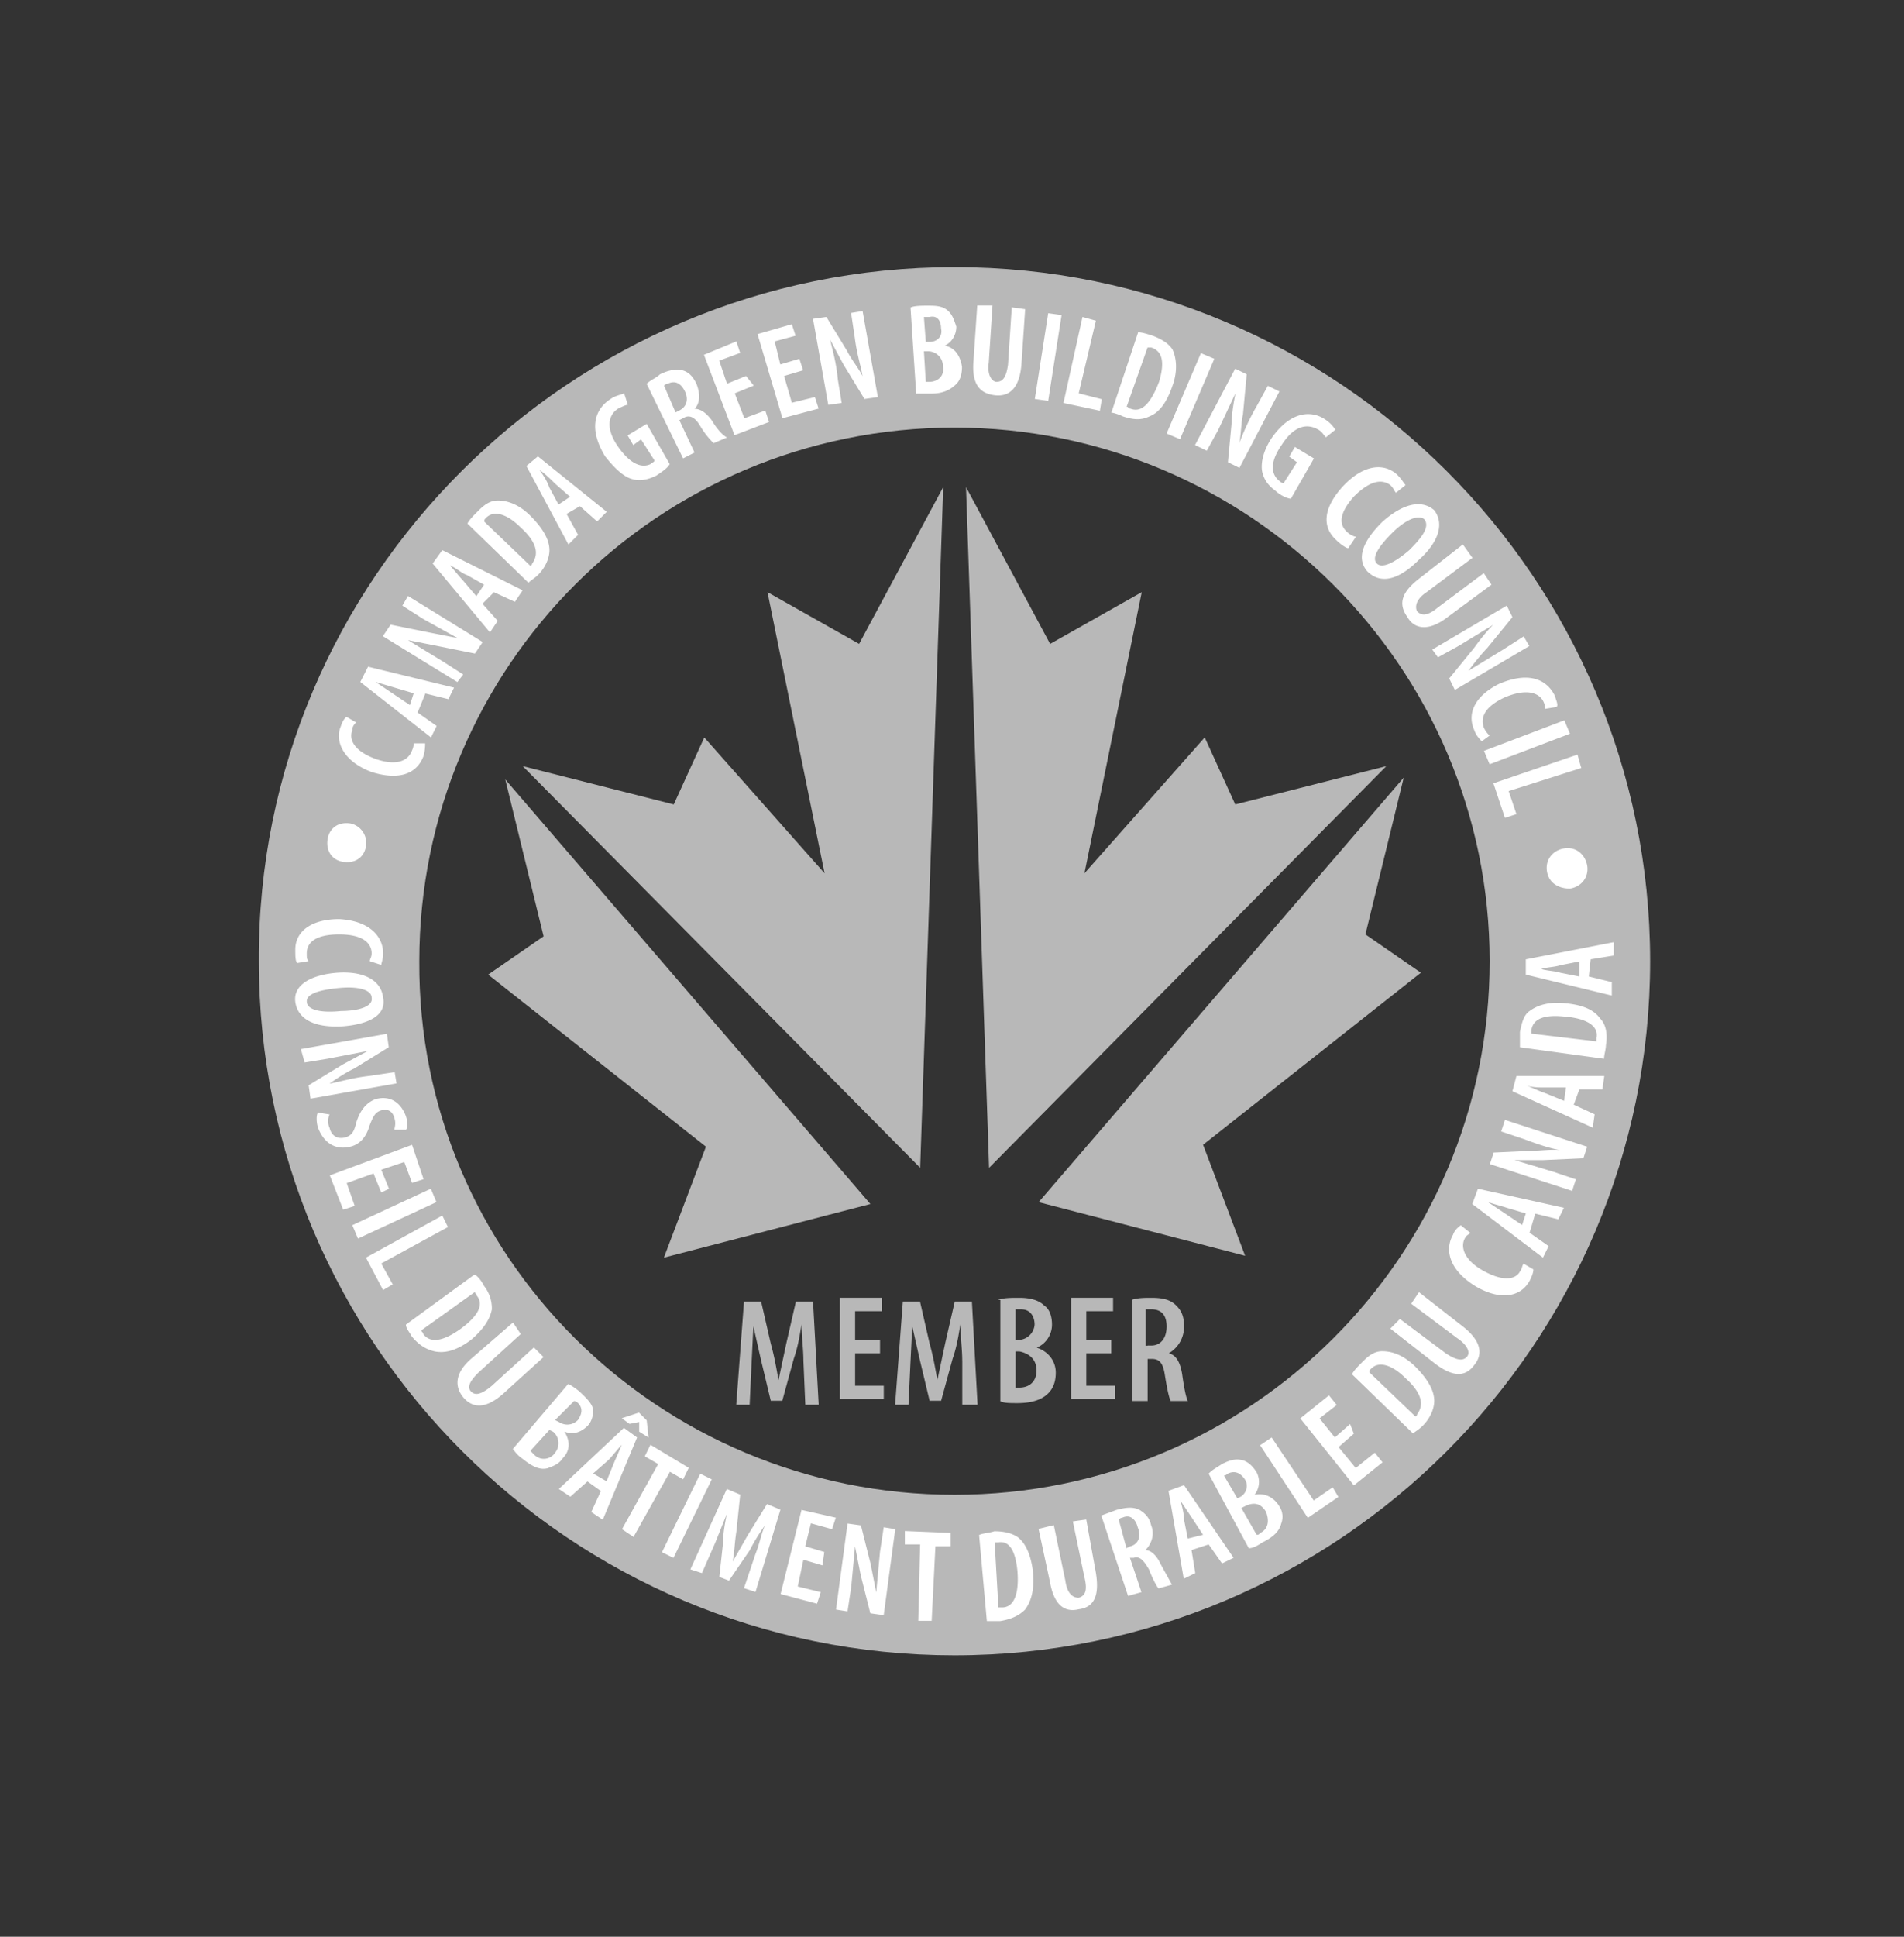
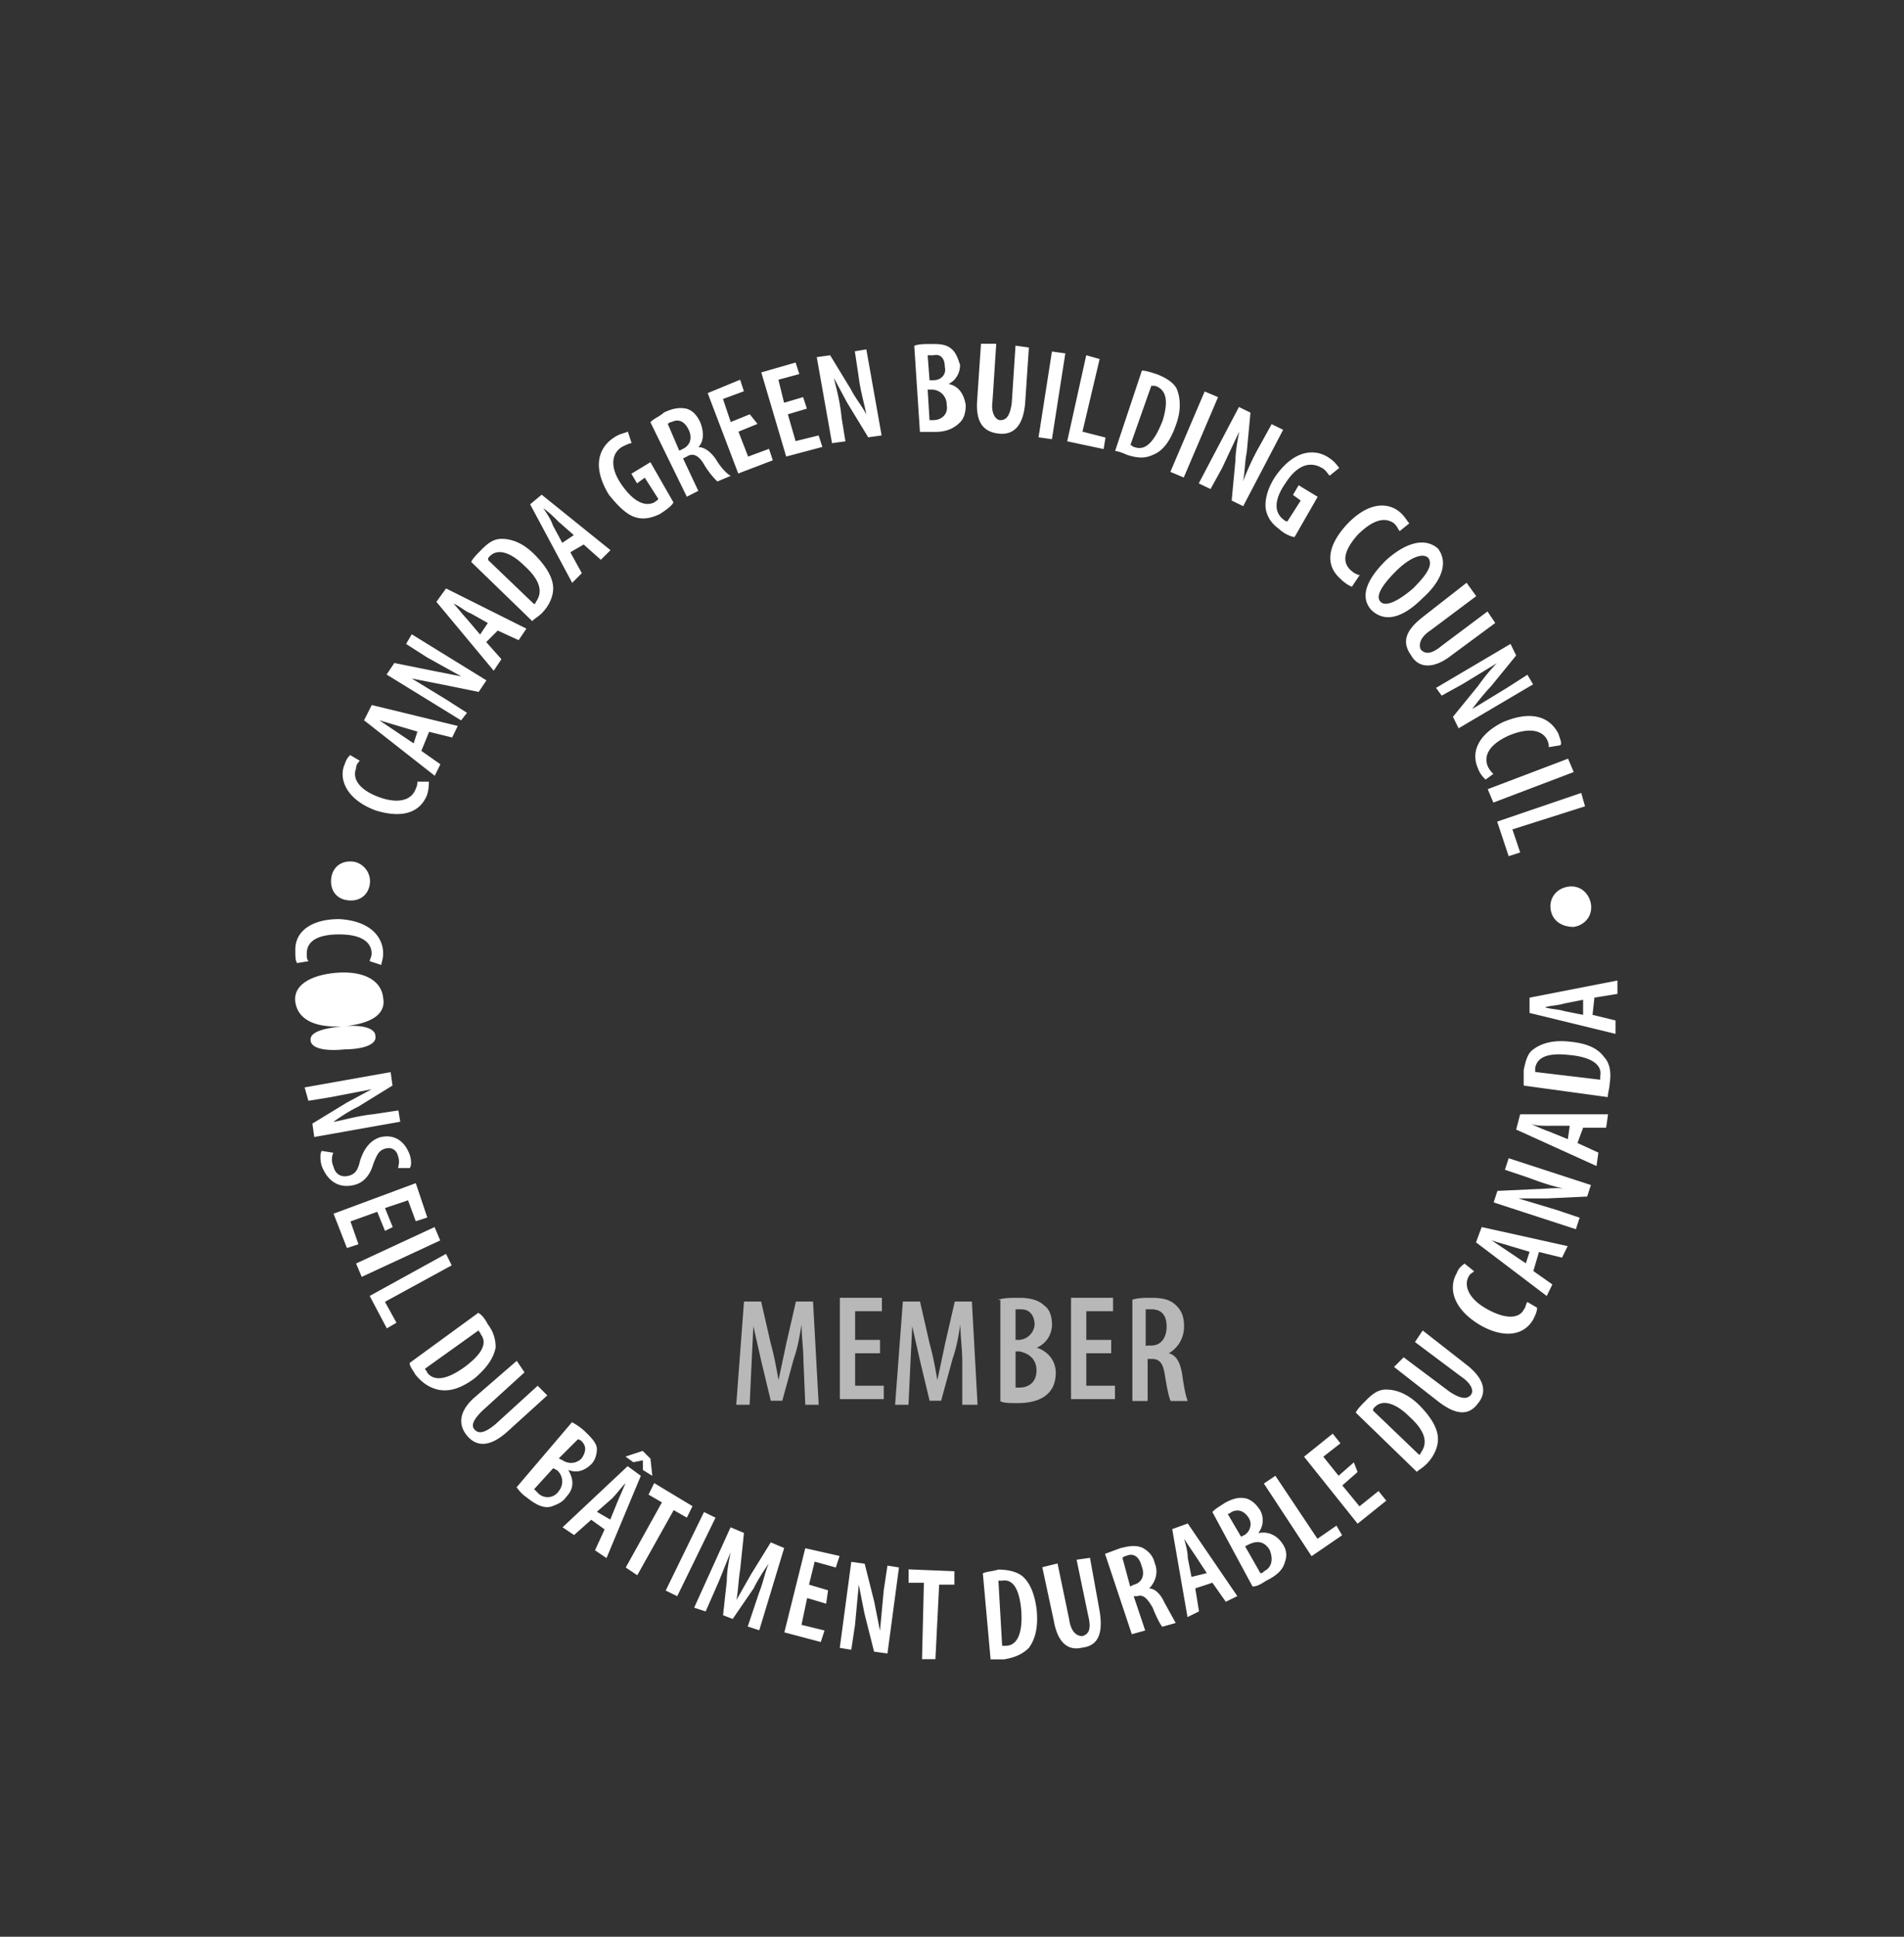
<svg xmlns="http://www.w3.org/2000/svg" width="60" height="61" fill="none">
  <rect width="100%" height="100%" fill="#333333" stroke="none" />
-   <path d="M30.078 8.412C42.183 8.412 52 18.229 52 30.274s-9.817 21.862-21.922 21.862S8.157 42.32 8.157 30.274C8.098 18.229 17.974 8.412 30.078 8.412zm0 38.668c9.336 0 16.865-7.529 16.865-16.806s-7.588-16.806-16.865-16.806c-9.336 0-16.865 7.529-16.865 16.806-.059 9.277 7.529 16.806 16.865 16.806zm-1.081-10.298l.726-21.44-2.65 4.938-2.887-1.629 1.799 8.855-3.791-4.279-.962 2.11-4.76-1.207 12.527 12.653zm-13.074-12.23l1.207 4.938-1.747 1.207 6.863 5.419-1.325 3.494 6.508-1.688-11.505-13.371zm27.763-.422l-4.76 1.207-.962-2.11-3.791 4.279 1.806-8.855-2.887 1.629-2.65-4.938.726 21.44 12.519-12.652zM32.729 37.863l6.508 1.688-1.325-3.495 6.863-5.419-1.747-1.207 1.207-4.938-11.505 13.371z" fill="#b8b8b8" />
-   <path d="M9.726 30.274c-.059-.059-.059-.119-.059-.244 0-.363.304-.6 1.022-.6.785 0 1.022.303 1.022.6 0 .118-.059.178-.059.244l.363.118c0-.059.059-.178.059-.363 0-.481-.363-1.022-1.384-1.081-.844 0-1.384.363-1.384.962 0 .178 0 .363.059.422l.363-.059zm1.081 2.051c.726-.059 1.385-.303 1.266-.903-.059-.541-.6-.844-1.444-.785-.785.059-1.384.363-1.325.903.059.481.481.844 1.503.785zm-.118-1.207c.6-.059 1.022.059 1.022.303.059.303-.481.422-.962.422-.54.059-1.081 0-1.081-.304-.007-.244.415-.363 1.022-.422zm1.747 2.65l-.785.118c-.54.059-.903.178-1.266.244.244-.178.541-.363.785-.481l1.081-.666-.059-.422-2.71.481.118.422.726-.119 1.266-.244-.785.422-1.081.659.059.422 2.71-.481-.059-.355zm-1.392 2.347c.244-.059.481-.244.6-.659.118-.304.178-.422.363-.481.178-.059.363 0 .422.244.059.178 0 .303 0 .363h.363c.059-.059.059-.244 0-.422-.178-.481-.54-.659-.962-.54-.304.118-.481.363-.6.725-.059.244-.118.422-.363.481s-.422-.059-.481-.303c-.059-.118-.059-.303 0-.422l-.363-.059c-.059.059-.059.303 0 .481.185.474.54.711 1.022.592zm-.118 1.148l.844-.303.244.6.244-.118-.244-.6.726-.244.244.659.363-.118-.363-1.081-2.591.962.422 1.081.363-.118-.252-.718zm2.65.178l-2.473 1.147.178.422 2.473-1.148-.178-.422zm.54 1.207l-.178-.363-2.406 1.325.54 1.022.304-.178-.363-.659 2.103-1.148zm1.384 2.584a1.14 1.14 0 0 0-.244-.726c-.059-.118-.178-.303-.303-.363l-2.162 1.577c0 .118.118.244.178.363.244.303.481.422.726.481.304.059.659 0 1.148-.363.422-.363.6-.666.659-.97zm-2.162.785c0-.059-.059-.059-.059-.118l1.688-1.207c0 .059.059.059.059.118.244.304 0 .659-.481 1.022-.666.489-1.029.429-1.207.185zm3.487.422l-1.325 1.207c-.363.303-.54.303-.659.178s-.059-.304.244-.6l1.325-1.207-.244-.363-1.325 1.148c-.481.422-.54.844-.244 1.207.304.363.726.363 1.266-.118l1.266-1.148-.304-.304zm.903 3.495c.244-.244.244-.541.059-.844.303.118.54 0 .726-.178.119-.118.178-.304.178-.481s-.178-.363-.363-.54c-.118-.119-.303-.244-.422-.303l-1.747 2.051c.059.059.119.178.304.304.303.244.54.363.785.303.185-.067.363-.133.481-.311zm-.237-.178a.42.42 0 0 1-.659.059l-.118-.119.6-.659.118.059a.47.47 0 0 1 .059.659zm0-1.029l.6-.6s.059 0 .119.059c.178.178.118.363 0 .541-.178.178-.422.178-.6.059l-.119-.059zm2.947.548l-.059-.54-.244-.244-.541.178.244.178.304-.059v.304l.296.185zm-.777-.303l-2.051 1.925.363.244.54-.481.422.303-.303.659.363.244 1.081-2.591-.415-.303zm-.304 1.081l-.244.6-.422-.244.481-.422c.118-.118.304-.363.422-.481l-.237.548zm2.169.541l.178-.363-1.207-.726-.178.363.422.244-1.14 2.051.363.244 1.148-2.051.415.237zm.541-.178l-1.207 2.473.363.178 1.207-2.473-.363-.178zm1.503 1.925l-.481.844c.059-.304.059-.6.118-.962l.119-1.148-.422-.178-1.148 2.532.363.118.422-.962.363-.903c-.059.303-.118.6-.118.903l-.119 1.081.304.118.659-.962c.119-.244.303-.54.481-.785-.118.244-.178.6-.303.903l-.363 1.081.363.119.785-2.591-.422-.178-.6.97zm2.65-.178l.119-.363-1.081-.244-.659 2.65 1.148.304.118-.363-.726-.178.178-.844.6.178.059-.422-.6-.178.178-.725.666.185zm1.51.725l-.118 1.266-.178-.903-.304-1.207-.422-.059-.363 2.71.363.059.118-.785.118-1.266.178.903.304 1.207.422.059.363-2.71-.363-.059-.119.785zm.785-.244h.481l-.059 2.406h.422l.118-2.347h.481v-.422l-1.444-.059v.422zm3.546-.237c-.178-.118-.422-.178-.726-.178-.178.059-.363.059-.481.118l.244 2.71h.422c.363-.059.6-.178.785-.363.178-.244.304-.6.244-1.207-.067-.54-.244-.903-.489-1.081zm-.481 2.221h-.118l-.118-2.051h.118c.363-.059.541.303.6.903.067.851-.178 1.148-.481 1.148zm2.65-2.769l-.422.059.363 1.747c.118.481 0 .6-.178.659-.178 0-.363-.118-.422-.541l-.363-1.747-.481.118.363 1.688c.118.659.422.962.903.844.481-.059.659-.422.541-1.148l-.304-1.681zm1.866.962c.178-.178.303-.481.178-.785-.059-.244-.178-.363-.363-.481-.244-.118-.481-.059-.726 0l-.481.178.844 2.532.422-.118-.363-1.081h.118c.178-.059.304.059.481.363.118.303.244.54.303.6l.422-.118-.363-.659c-.111-.244-.289-.429-.474-.429zm-.481-.118l-.118.059-.244-.903s.059-.059.118-.059c.244-.118.422.059.481.304.126.303.007.54-.237.6zm1.207-1.747l.481 2.769.363-.178-.118-.726.54-.178.422.6.363-.178-1.562-2.288-.489.178zm1.088 1.385l-.481.118-.118-.6c0-.178-.059-.422-.118-.6l.363.54.355.541zm1.621-1.259a.65.65 0 0 0 .059-.726c-.118-.178-.244-.303-.422-.363-.244-.059-.422 0-.659.118-.178.119-.303.178-.422.304l1.266 2.347c.118 0 .244-.059.422-.178.363-.178.541-.363.6-.6a.59.59 0 0 0-.059-.54c-.185-.304-.481-.429-.785-.363zm-.962-.607s.059 0 .118-.059c.244-.119.422 0 .541.178s.059.422-.119.54l-.118.059-.422-.718zm1.148 1.806c-.059.059-.059.059-.118.059l-.481-.844.118-.059c.244-.118.481-.118.659.178.118.304.059.548-.178.666zm1.681-1.022l-1.325-1.984-.363.244 1.503 2.288.962-.659-.178-.303-.6.415zm1.325-1.022l-.541-.659.481-.422-.118-.304-.481.422-.481-.6.54-.422-.244-.304-.903.726 1.688 2.11.903-.726-.244-.303-.6.481zm.844-3.679c-.244 0-.422.118-.659.363-.118.118-.244.244-.304.363l1.925 1.866c.059-.059.178-.118.304-.244.244-.244.363-.541.363-.785 0-.303-.178-.659-.6-1.081-.363-.355-.726-.481-1.029-.481zm1.088 1.991s0 .059-.059.059l-1.444-1.384c0-.059 0-.059.059-.119.244-.244.659-.118 1.081.304.6.54.541.896.363 1.14zm1.444-2.769l-1.384-1.081-.244.363 1.444 1.081c.363.244.422.481.303.6s-.303.118-.659-.119l-1.444-1.081-.303.304 1.384 1.081c.541.422.963.481 1.266.059.296-.363.178-.785-.363-1.207zm1.806-1.747c-.119.244-.481.363-1.148 0-.659-.363-.726-.785-.6-1.022.059-.118.118-.118.178-.178l-.304-.244c-.059.059-.178.119-.244.304-.244.422-.178 1.081.726 1.629.726.422 1.384.363 1.688-.178.059-.119.119-.244.119-.363l-.304-.178c-.052.044-.052.17-.111.229zm-1.51-2.11l2.228 1.688.178-.363-.6-.422.178-.6.726.178.178-.363-2.71-.6-.178.481zm1.088.119l.6.178-.118.363-.54-.363-.541-.363c.178.067.422.126.6.185zm-.178-2.406l.726.244c.452.17.792.281 1.133.348-.244-.037-.614.015-.829.015l-1.266.059-.118.363 2.591.844.118-.363-.725-.244-1.207-.363h.903l1.266-.059.119-.363-2.591-.844-.119.363zm.355-1.266l2.532 1.148.059-.422-.659-.303.178-.481h.726l.059-.422h-2.769l-.126.481zm1.029-.119h.659l-.059.422-.6-.244c-.178-.059-.422-.178-.6-.244.178.067.415.067.6.067zm.659-2.65c-.541-.059-.903.059-1.148.244-.178.118-.244.363-.303.659v.481l2.65.363c0-.118.059-.303.059-.422.059-.363 0-.659-.178-.844-.178-.244-.481-.422-1.081-.481zm.962 1.081v.118l-2.051-.244v-.118c.059-.363.422-.481 1.022-.422.851.067 1.088.37 1.029.666zm.541-2.584v-.422l-2.769.54v.481l2.71.659v-.422l-.725-.178.059-.541.726-.118zm-1.081.659l-.6-.119c-.178-.059-.422-.059-.6-.118.178-.059.422-.059.6-.119l.6-.118v.474zm-38.964-3.613c.363.059.659-.118.726-.481a.63.63 0 0 0-.481-.726c-.363-.059-.659.119-.726.481-.059.363.118.666.481.726zm.903-2.828c.785.244 1.385.118 1.629-.481.059-.178.059-.363.059-.422h-.363c0 .059 0 .118-.059.244-.118.303-.481.481-1.147.244-.659-.244-.844-.6-.726-.903 0-.119.059-.178.118-.244l-.303-.178c-.059.059-.119.118-.178.303-.178.407.007 1.073.97 1.436zm2.051-1.451l-.6-.422.244-.6.726.178.178-.363-2.71-.659-.244.481 2.228 1.747.178-.363zm-.844-.659l-.54-.363-.54-.363.6.178.6.178-.119.37zm1.681-.962l-.659-.422-1.081-.659.903.178 1.207.244.244-.363-2.354-1.451-.178.304.659.422 1.081.6-.903-.178-1.207-.244-.244.363 2.347 1.444.185-.237zm1.088-1.688l-.481-.54.363-.363.659.303.244-.363-2.532-1.266-.304.422 1.806 2.169.244-.363zm-1.088-1.266c-.118-.119-.303-.363-.422-.481.178.059.363.244.54.303l.54.304-.244.363-.415-.489zm2.354-.178c.244-.244.363-.54.363-.785 0-.304-.178-.659-.6-1.081-.363-.363-.726-.481-1.022-.481-.244 0-.422.118-.659.363-.118.118-.244.244-.303.363l1.925 1.866c.052-.067.17-.126.296-.244zm-1.629-1.806c.244-.244.659-.118 1.081.304.6.54.541.903.363 1.147 0 0 0 .059-.059.059l-1.444-1.384c0-.067 0-.067.059-.126zm2.895.54l-.363-.659.422-.244.54.481.304-.303-2.169-1.747-.363.303 1.325 2.473.304-.304zm-.911-1.503c-.059-.178-.178-.363-.304-.54.178.118.363.303.481.422l.481.422-.363.244-.296-.548zm2.65-.244c.244.059.481 0 .726-.119.178-.118.363-.244.422-.363l-.726-1.266-.6.363.178.303.244-.178.422.659c0 .059-.059.059-.118.118-.244.118-.6.059-1.022-.54s-.304-1.022 0-1.207c.118-.059.244-.119.303-.119l-.118-.363c-.119.059-.244.059-.422.178-.481.304-.726.903-.178 1.806.289.363.592.666.888.726zm1.932-.844l-.481-1.022.118-.059c.178-.118.363-.059.541.244s.363.481.422.54l.422-.178c-.119-.059-.304-.244-.481-.541-.178-.244-.363-.363-.54-.363.178-.178.178-.481.059-.785-.118-.244-.244-.363-.422-.422-.244-.059-.481 0-.726.119-.119.118-.304.178-.422.303l1.148 2.347.363-.185zm-.962-2.11s.059-.059.118-.059c.244-.118.422 0 .54.244s.059.481-.178.6l-.118.059-.363-.844zm3.309 1.148l-.119-.363-.659.244-.304-.785.6-.244-.244-.303-.6.244-.244-.726.659-.244-.119-.363-1.022.422.963 2.532 1.088-.415zm1.562-.422l-.118-.363-.726.178-.244-.844.6-.178-.119-.363-.6.178-.178-.726.659-.178-.118-.363-1.081.311.785 2.65 1.14-.303zm.726-.178l-.118-.726c-.059-.6-.178-.962-.244-1.266l.422.785.659 1.081.422-.059-.481-2.71-.363.059.118.785c.059.481.178.844.244 1.207-.119-.244-.363-.54-.481-.785l-.659-1.081-.422.059.481 2.71.422-.059zm3.25-1.806c.244-.118.363-.363.363-.6-.059-.178-.118-.363-.244-.481-.178-.178-.422-.178-.659-.178-.178 0-.422 0-.54.059l.178 2.71h.481c.363 0 .6-.118.785-.303.119-.119.178-.303.178-.54-.059-.37-.237-.607-.54-.666zm-.481-.903c.244-.059.363.118.363.363.059.244-.119.422-.363.422h-.118l-.059-.785h.178zm0 2.043h-.118l-.059-.963h.119a.47.47 0 0 1 .481.481c.059.304-.178.481-.422.481zm2.051.422c.481.059.785-.244.844-.963l.118-1.747-.422-.059-.118 1.806c-.059.422-.178.541-.363.541-.118 0-.303-.178-.244-.6l.118-1.806h-.481l-.118 1.747c-.059.718.185 1.022.666 1.081zm2.11-2.525l-.422-.059-.422 2.702.422.059.422-2.702zm.54 2.465l.541-2.288-.422-.118-.6 2.71 1.148.244.059-.363-.726-.185zm2.229.726c.303-.118.54-.422.725-.962.178-.481.119-.903 0-1.148-.118-.178-.303-.303-.6-.422-.178-.059-.363-.118-.481-.118l-.844 2.532c.059 0 .244.059.363.118.355.118.592.118.837 0zm-.059-2.169h.118c.363.118.422.481.244 1.081-.303.785-.6.962-.903.844-.059 0-.059-.059-.119-.059l.659-1.866zm1.022 2.887l1.081-2.532-.422-.178-1.081 2.532.422.178zm.844.363l.363-.659.54-1.148c-.059.304-.118.659-.118.903l-.119 1.266.363.178 1.259-2.406-.363-.178-.363.659c-.244.422-.422.844-.54 1.148.059-.244.059-.659.118-.903l.118-1.266-.363-.178-1.266 2.406.37.178zm1.747.666c.059.244.178.422.422.6.118.118.363.244.481.244l.726-1.266-.6-.363-.178.304.244.178-.422.659s-.059 0-.118-.059c-.244-.178-.363-.54.059-1.147.422-.659.844-.659 1.148-.481.119.059.178.178.244.244l.304-.244c-.059-.059-.118-.178-.304-.304-.422-.303-1.081-.303-1.688.54-.259.37-.378.792-.318 1.096zm2.347 2.162c.118.119.303.244.363.244l.244-.363c-.059 0-.178-.059-.244-.118-.304-.244-.304-.6.178-1.147.54-.54.903-.54 1.148-.363.118.118.118.178.178.244l.303-.244c-.059-.059-.118-.178-.244-.304-.363-.363-1.022-.422-1.747.363-.6.666-.659 1.266-.178 1.688zm.962.97c.363.363.903.363 1.629-.363.54-.481.844-1.081.481-1.562-.422-.363-1.022-.178-1.629.363-.6.592-.844 1.14-.481 1.562zm1.806-1.629c.178.244-.118.6-.481.962-.422.363-.844.6-1.022.422s.059-.54.481-.962.844-.6 1.022-.422zm-.54 3.072c.244.422.726.422 1.266 0l1.384-1.022-.244-.363-1.444 1.081c-.363.303-.541.244-.659.118-.059-.118-.059-.363.303-.6l1.444-1.081-.303-.422-1.384 1.081c-.54.422-.666.785-.363 1.207zm.962 1.266l.659-.363 1.081-.659c-.244.244-.422.481-.6.726l-.785.962.178.363 2.347-1.384-.178-.303-.659.422-1.081.659c.178-.244.422-.54.6-.726l.785-.962-.178-.363-2.347 1.384.178.244zm1.925.837c-.726.363-1.022.903-.785 1.444.059.178.178.303.244.363l.244-.178c-.059-.059-.118-.119-.178-.244-.118-.303 0-.659.659-.962.725-.303 1.081-.119 1.207.119.059.118.059.178.059.244l.363-.059c.059-.059 0-.178-.059-.363-.244-.481-.785-.777-1.755-.363zm-.296 2.532l2.532-.962-.178-.422-2.532.962.178.422zm.481 1.688l.363-.118-.244-.726 2.288-.726-.119-.422-2.65.903.363 1.088zm1.866.962c-.363.059-.6.363-.54.726s.363.54.726.54c.363-.059.6-.363.541-.726-.067-.363-.363-.6-.726-.54z" fill="#fff" />
+   <path d="M9.726 30.274c-.059-.059-.059-.119-.059-.244 0-.363.304-.6 1.022-.6.785 0 1.022.303 1.022.6 0 .118-.059.178-.059.244l.363.118c0-.059.059-.178.059-.363 0-.481-.363-1.022-1.384-1.081-.844 0-1.384.363-1.384.962 0 .178 0 .363.059.422l.363-.059zm1.081 2.051c.726-.059 1.385-.303 1.266-.903-.059-.541-.6-.844-1.444-.785-.785.059-1.384.363-1.325.903.059.481.481.844 1.503.785zc.6-.059 1.022.059 1.022.303.059.303-.481.422-.962.422-.54.059-1.081 0-1.081-.304-.007-.244.415-.363 1.022-.422zm1.747 2.65l-.785.118c-.54.059-.903.178-1.266.244.244-.178.541-.363.785-.481l1.081-.666-.059-.422-2.71.481.118.422.726-.119 1.266-.244-.785.422-1.081.659.059.422 2.71-.481-.059-.355zm-1.392 2.347c.244-.059.481-.244.6-.659.118-.304.178-.422.363-.481.178-.059.363 0 .422.244.059.178 0 .303 0 .363h.363c.059-.059.059-.244 0-.422-.178-.481-.54-.659-.962-.54-.304.118-.481.363-.6.725-.059.244-.118.422-.363.481s-.422-.059-.481-.303c-.059-.118-.059-.303 0-.422l-.363-.059c-.059.059-.059.303 0 .481.185.474.54.711 1.022.592zm-.118 1.148l.844-.303.244.6.244-.118-.244-.6.726-.244.244.659.363-.118-.363-1.081-2.591.962.422 1.081.363-.118-.252-.718zm2.65.178l-2.473 1.147.178.422 2.473-1.148-.178-.422zm.54 1.207l-.178-.363-2.406 1.325.54 1.022.304-.178-.363-.659 2.103-1.148zm1.384 2.584a1.14 1.14 0 0 0-.244-.726c-.059-.118-.178-.303-.303-.363l-2.162 1.577c0 .118.118.244.178.363.244.303.481.422.726.481.304.059.659 0 1.148-.363.422-.363.6-.666.659-.97zm-2.162.785c0-.059-.059-.059-.059-.118l1.688-1.207c0 .059.059.059.059.118.244.304 0 .659-.481 1.022-.666.489-1.029.429-1.207.185zm3.487.422l-1.325 1.207c-.363.303-.54.303-.659.178s-.059-.304.244-.6l1.325-1.207-.244-.363-1.325 1.148c-.481.422-.54.844-.244 1.207.304.363.726.363 1.266-.118l1.266-1.148-.304-.304zm.903 3.495c.244-.244.244-.541.059-.844.303.118.54 0 .726-.178.119-.118.178-.304.178-.481s-.178-.363-.363-.54c-.118-.119-.303-.244-.422-.303l-1.747 2.051c.059.059.119.178.304.304.303.244.54.363.785.303.185-.067.363-.133.481-.311zm-.237-.178a.42.42 0 0 1-.659.059l-.118-.119.6-.659.118.059a.47.47 0 0 1 .059.659zm0-1.029l.6-.6s.059 0 .119.059c.178.178.118.363 0 .541-.178.178-.422.178-.6.059l-.119-.059zm2.947.548l-.059-.54-.244-.244-.541.178.244.178.304-.059v.304l.296.185zm-.777-.303l-2.051 1.925.363.244.54-.481.422.303-.303.659.363.244 1.081-2.591-.415-.303zm-.304 1.081l-.244.6-.422-.244.481-.422c.118-.118.304-.363.422-.481l-.237.548zm2.169.541l.178-.363-1.207-.726-.178.363.422.244-1.14 2.051.363.244 1.148-2.051.415.237zm.541-.178l-1.207 2.473.363.178 1.207-2.473-.363-.178zm1.503 1.925l-.481.844c.059-.304.059-.6.118-.962l.119-1.148-.422-.178-1.148 2.532.363.118.422-.962.363-.903c-.059.303-.118.6-.118.903l-.119 1.081.304.118.659-.962c.119-.244.303-.54.481-.785-.118.244-.178.6-.303.903l-.363 1.081.363.119.785-2.591-.422-.178-.6.97zm2.65-.178l.119-.363-1.081-.244-.659 2.65 1.148.304.118-.363-.726-.178.178-.844.6.178.059-.422-.6-.178.178-.725.666.185zm1.51.725l-.118 1.266-.178-.903-.304-1.207-.422-.059-.363 2.71.363.059.118-.785.118-1.266.178.903.304 1.207.422.059.363-2.71-.363-.059-.119.785zm.785-.244h.481l-.059 2.406h.422l.118-2.347h.481v-.422l-1.444-.059v.422zm3.546-.237c-.178-.118-.422-.178-.726-.178-.178.059-.363.059-.481.118l.244 2.71h.422c.363-.059.6-.178.785-.363.178-.244.304-.6.244-1.207-.067-.54-.244-.903-.489-1.081zm-.481 2.221h-.118l-.118-2.051h.118c.363-.059.541.303.6.903.067.851-.178 1.148-.481 1.148zm2.65-2.769l-.422.059.363 1.747c.118.481 0 .6-.178.659-.178 0-.363-.118-.422-.541l-.363-1.747-.481.118.363 1.688c.118.659.422.962.903.844.481-.059.659-.422.541-1.148l-.304-1.681zm1.866.962c.178-.178.303-.481.178-.785-.059-.244-.178-.363-.363-.481-.244-.118-.481-.059-.726 0l-.481.178.844 2.532.422-.118-.363-1.081h.118c.178-.059.304.059.481.363.118.303.244.54.303.6l.422-.118-.363-.659c-.111-.244-.289-.429-.474-.429zm-.481-.118l-.118.059-.244-.903s.059-.059.118-.059c.244-.118.422.059.481.304.126.303.007.54-.237.6zm1.207-1.747l.481 2.769.363-.178-.118-.726.54-.178.422.6.363-.178-1.562-2.288-.489.178zm1.088 1.385l-.481.118-.118-.6c0-.178-.059-.422-.118-.6l.363.54.355.541zm1.621-1.259a.65.65 0 0 0 .059-.726c-.118-.178-.244-.303-.422-.363-.244-.059-.422 0-.659.118-.178.119-.303.178-.422.304l1.266 2.347c.118 0 .244-.059.422-.178.363-.178.541-.363.6-.6a.59.59 0 0 0-.059-.54c-.185-.304-.481-.429-.785-.363zm-.962-.607s.059 0 .118-.059c.244-.119.422 0 .541.178s.059.422-.119.54l-.118.059-.422-.718zm1.148 1.806c-.059.059-.059.059-.118.059l-.481-.844.118-.059c.244-.118.481-.118.659.178.118.304.059.548-.178.666zm1.681-1.022l-1.325-1.984-.363.244 1.503 2.288.962-.659-.178-.303-.6.415zm1.325-1.022l-.541-.659.481-.422-.118-.304-.481.422-.481-.6.54-.422-.244-.304-.903.726 1.688 2.11.903-.726-.244-.303-.6.481zm.844-3.679c-.244 0-.422.118-.659.363-.118.118-.244.244-.304.363l1.925 1.866c.059-.059.178-.118.304-.244.244-.244.363-.541.363-.785 0-.303-.178-.659-.6-1.081-.363-.355-.726-.481-1.029-.481zm1.088 1.991s0 .059-.059.059l-1.444-1.384c0-.059 0-.059.059-.119.244-.244.659-.118 1.081.304.6.54.541.896.363 1.14zm1.444-2.769l-1.384-1.081-.244.363 1.444 1.081c.363.244.422.481.303.6s-.303.118-.659-.119l-1.444-1.081-.303.304 1.384 1.081c.541.422.963.481 1.266.059.296-.363.178-.785-.363-1.207zm1.806-1.747c-.119.244-.481.363-1.148 0-.659-.363-.726-.785-.6-1.022.059-.118.118-.118.178-.178l-.304-.244c-.059.059-.178.119-.244.304-.244.422-.178 1.081.726 1.629.726.422 1.384.363 1.688-.178.059-.119.119-.244.119-.363l-.304-.178c-.052.044-.052.17-.111.229zm-1.51-2.11l2.228 1.688.178-.363-.6-.422.178-.6.726.178.178-.363-2.71-.6-.178.481zm1.088.119l.6.178-.118.363-.54-.363-.541-.363c.178.067.422.126.6.185zm-.178-2.406l.726.244c.452.17.792.281 1.133.348-.244-.037-.614.015-.829.015l-1.266.059-.118.363 2.591.844.118-.363-.725-.244-1.207-.363h.903l1.266-.059.119-.363-2.591-.844-.119.363zm.355-1.266l2.532 1.148.059-.422-.659-.303.178-.481h.726l.059-.422h-2.769l-.126.481zm1.029-.119h.659l-.059.422-.6-.244c-.178-.059-.422-.178-.6-.244.178.067.415.067.6.067zm.659-2.65c-.541-.059-.903.059-1.148.244-.178.118-.244.363-.303.659v.481l2.65.363c0-.118.059-.303.059-.422.059-.363 0-.659-.178-.844-.178-.244-.481-.422-1.081-.481zm.962 1.081v.118l-2.051-.244v-.118c.059-.363.422-.481 1.022-.422.851.067 1.088.37 1.029.666zm.541-2.584v-.422l-2.769.54v.481l2.71.659v-.422l-.725-.178.059-.541.726-.118zm-1.081.659l-.6-.119c-.178-.059-.422-.059-.6-.118.178-.059.422-.059.6-.119l.6-.118v.474zm-38.964-3.613c.363.059.659-.118.726-.481a.63.63 0 0 0-.481-.726c-.363-.059-.659.119-.726.481-.059.363.118.666.481.726zm.903-2.828c.785.244 1.385.118 1.629-.481.059-.178.059-.363.059-.422h-.363c0 .059 0 .118-.059.244-.118.303-.481.481-1.147.244-.659-.244-.844-.6-.726-.903 0-.119.059-.178.118-.244l-.303-.178c-.059.059-.119.118-.178.303-.178.407.007 1.073.97 1.436zm2.051-1.451l-.6-.422.244-.6.726.178.178-.363-2.71-.659-.244.481 2.228 1.747.178-.363zm-.844-.659l-.54-.363-.54-.363.6.178.6.178-.119.37zm1.681-.962l-.659-.422-1.081-.659.903.178 1.207.244.244-.363-2.354-1.451-.178.304.659.422 1.081.6-.903-.178-1.207-.244-.244.363 2.347 1.444.185-.237zm1.088-1.688l-.481-.54.363-.363.659.303.244-.363-2.532-1.266-.304.422 1.806 2.169.244-.363zm-1.088-1.266c-.118-.119-.303-.363-.422-.481.178.059.363.244.54.303l.54.304-.244.363-.415-.489zm2.354-.178c.244-.244.363-.54.363-.785 0-.304-.178-.659-.6-1.081-.363-.363-.726-.481-1.022-.481-.244 0-.422.118-.659.363-.118.118-.244.244-.303.363l1.925 1.866c.052-.067.17-.126.296-.244zm-1.629-1.806c.244-.244.659-.118 1.081.304.6.54.541.903.363 1.147 0 0 0 .059-.059.059l-1.444-1.384c0-.067 0-.067.059-.126zm2.895.54l-.363-.659.422-.244.54.481.304-.303-2.169-1.747-.363.303 1.325 2.473.304-.304zm-.911-1.503c-.059-.178-.178-.363-.304-.54.178.118.363.303.481.422l.481.422-.363.244-.296-.548zm2.65-.244c.244.059.481 0 .726-.119.178-.118.363-.244.422-.363l-.726-1.266-.6.363.178.303.244-.178.422.659c0 .059-.059.059-.118.118-.244.118-.6.059-1.022-.54s-.304-1.022 0-1.207c.118-.059.244-.119.303-.119l-.118-.363c-.119.059-.244.059-.422.178-.481.304-.726.903-.178 1.806.289.363.592.666.888.726zm1.932-.844l-.481-1.022.118-.059c.178-.118.363-.059.541.244s.363.481.422.54l.422-.178c-.119-.059-.304-.244-.481-.541-.178-.244-.363-.363-.54-.363.178-.178.178-.481.059-.785-.118-.244-.244-.363-.422-.422-.244-.059-.481 0-.726.119-.119.118-.304.178-.422.303l1.148 2.347.363-.185zm-.962-2.11s.059-.059.118-.059c.244-.118.422 0 .54.244s.059.481-.178.6l-.118.059-.363-.844zm3.309 1.148l-.119-.363-.659.244-.304-.785.6-.244-.244-.303-.6.244-.244-.726.659-.244-.119-.363-1.022.422.963 2.532 1.088-.415zm1.562-.422l-.118-.363-.726.178-.244-.844.6-.178-.119-.363-.6.178-.178-.726.659-.178-.118-.363-1.081.311.785 2.65 1.14-.303zm.726-.178l-.118-.726c-.059-.6-.178-.962-.244-1.266l.422.785.659 1.081.422-.059-.481-2.71-.363.059.118.785c.059.481.178.844.244 1.207-.119-.244-.363-.54-.481-.785l-.659-1.081-.422.059.481 2.71.422-.059zm3.25-1.806c.244-.118.363-.363.363-.6-.059-.178-.118-.363-.244-.481-.178-.178-.422-.178-.659-.178-.178 0-.422 0-.54.059l.178 2.71h.481c.363 0 .6-.118.785-.303.119-.119.178-.303.178-.54-.059-.37-.237-.607-.54-.666zm-.481-.903c.244-.059.363.118.363.363.059.244-.119.422-.363.422h-.118l-.059-.785h.178zm0 2.043h-.118l-.059-.963h.119a.47.47 0 0 1 .481.481c.059.304-.178.481-.422.481zm2.051.422c.481.059.785-.244.844-.963l.118-1.747-.422-.059-.118 1.806c-.059.422-.178.541-.363.541-.118 0-.303-.178-.244-.6l.118-1.806h-.481l-.118 1.747c-.059.718.185 1.022.666 1.081zm2.11-2.525l-.422-.059-.422 2.702.422.059.422-2.702zm.54 2.465l.541-2.288-.422-.118-.6 2.71 1.148.244.059-.363-.726-.185zm2.229.726c.303-.118.54-.422.725-.962.178-.481.119-.903 0-1.148-.118-.178-.303-.303-.6-.422-.178-.059-.363-.118-.481-.118l-.844 2.532c.059 0 .244.059.363.118.355.118.592.118.837 0zm-.059-2.169h.118c.363.118.422.481.244 1.081-.303.785-.6.962-.903.844-.059 0-.059-.059-.119-.059l.659-1.866zm1.022 2.887l1.081-2.532-.422-.178-1.081 2.532.422.178zm.844.363l.363-.659.54-1.148c-.059.304-.118.659-.118.903l-.119 1.266.363.178 1.259-2.406-.363-.178-.363.659c-.244.422-.422.844-.54 1.148.059-.244.059-.659.118-.903l.118-1.266-.363-.178-1.266 2.406.37.178zm1.747.666c.059.244.178.422.422.6.118.118.363.244.481.244l.726-1.266-.6-.363-.178.304.244.178-.422.659s-.059 0-.118-.059c-.244-.178-.363-.54.059-1.147.422-.659.844-.659 1.148-.481.119.059.178.178.244.244l.304-.244c-.059-.059-.118-.178-.304-.304-.422-.303-1.081-.303-1.688.54-.259.37-.378.792-.318 1.096zm2.347 2.162c.118.119.303.244.363.244l.244-.363c-.059 0-.178-.059-.244-.118-.304-.244-.304-.6.178-1.147.54-.54.903-.54 1.148-.363.118.118.118.178.178.244l.303-.244c-.059-.059-.118-.178-.244-.304-.363-.363-1.022-.422-1.747.363-.6.666-.659 1.266-.178 1.688zm.962.97c.363.363.903.363 1.629-.363.54-.481.844-1.081.481-1.562-.422-.363-1.022-.178-1.629.363-.6.592-.844 1.14-.481 1.562zm1.806-1.629c.178.244-.118.6-.481.962-.422.363-.844.6-1.022.422s.059-.54.481-.962.844-.6 1.022-.422zm-.54 3.072c.244.422.726.422 1.266 0l1.384-1.022-.244-.363-1.444 1.081c-.363.303-.541.244-.659.118-.059-.118-.059-.363.303-.6l1.444-1.081-.303-.422-1.384 1.081c-.54.422-.666.785-.363 1.207zm.962 1.266l.659-.363 1.081-.659c-.244.244-.422.481-.6.726l-.785.962.178.363 2.347-1.384-.178-.303-.659.422-1.081.659c.178-.244.422-.54.6-.726l.785-.962-.178-.363-2.347 1.384.178.244zm1.925.837c-.726.363-1.022.903-.785 1.444.059.178.178.303.244.363l.244-.178c-.059-.059-.118-.119-.178-.244-.118-.303 0-.659.659-.962.725-.303 1.081-.119 1.207.119.059.118.059.178.059.244l.363-.059c.059-.059 0-.178-.059-.363-.244-.481-.785-.777-1.755-.363zm-.296 2.532l2.532-.962-.178-.422-2.532.962.178.422zm.481 1.688l.363-.118-.244-.726 2.288-.726-.119-.422-2.65.903.363 1.088zm1.866.962c-.363.059-.6.363-.54.726s.363.54.726.54c.363-.059.6-.363.541-.726-.067-.363-.363-.6-.726-.54z" fill="#fff" />
  <path d="M25.318 42.86c0-.363-.059-.785-.059-1.148-.059.363-.119.726-.244 1.081l-.363 1.325h-.363l-.304-1.266-.244-1.081-.059 1.207-.059 1.266h-.422l.244-3.25h.54l.304 1.325c.118.422.178.785.244 1.148l.244-1.148.304-1.325h.54l.178 3.25h-.422l-.059-1.384zm2.414-.237h-.785v1.022h.903v.422h-1.384v-3.191h1.325v.422h-.844v.903h.785v.422zm2.591.237c0-.363-.059-.785-.059-1.148-.059.363-.118.726-.244 1.081l-.363 1.325h-.363l-.303-1.266-.244-1.081-.059 1.207-.059 1.266h-.422l.244-3.25h.541l.303 1.325c.118.422.178.785.244 1.148l.244-1.148.304-1.325h.54l.178 3.25h-.481V42.86zm1.14-1.925c.178-.059.422-.059.659-.059.304 0 .6.059.785.244.178.118.244.363.244.6 0 .303-.178.6-.481.726.363.118.6.422.6.785 0 .244-.059.481-.244.659-.178.178-.481.303-.962.303-.244 0-.422 0-.54-.059v-3.191h-.059v-.007zm.481 1.266h.178a.52.52 0 0 0 .481-.481c0-.237-.119-.481-.422-.481h-.178v.962h-.059zm0 1.503h.178c.304 0 .541-.178.541-.54s-.244-.54-.541-.6h-.118v1.148h-.059v-.007zm3.073-1.081h-.785v1.022h.903v.422h-1.384v-3.191h1.325v.422h-.844v.903h.785v.422zm.666-1.688c.178-.059.422-.059.6-.059.363 0 .6.059.785.244.178.178.244.363.244.659a.96.96 0 0 1-.481.844c.244.059.363.303.422.659.059.422.119.725.178.844h-.54c-.059-.119-.119-.422-.178-.785-.059-.422-.178-.54-.422-.54h-.126v1.325h-.481v-3.191zm.481 1.444h.118c.303 0 .481-.244.481-.6 0-.303-.118-.541-.481-.541h-.178v1.148h.059v-.007z" fill="#b8b8b8" />
</svg>